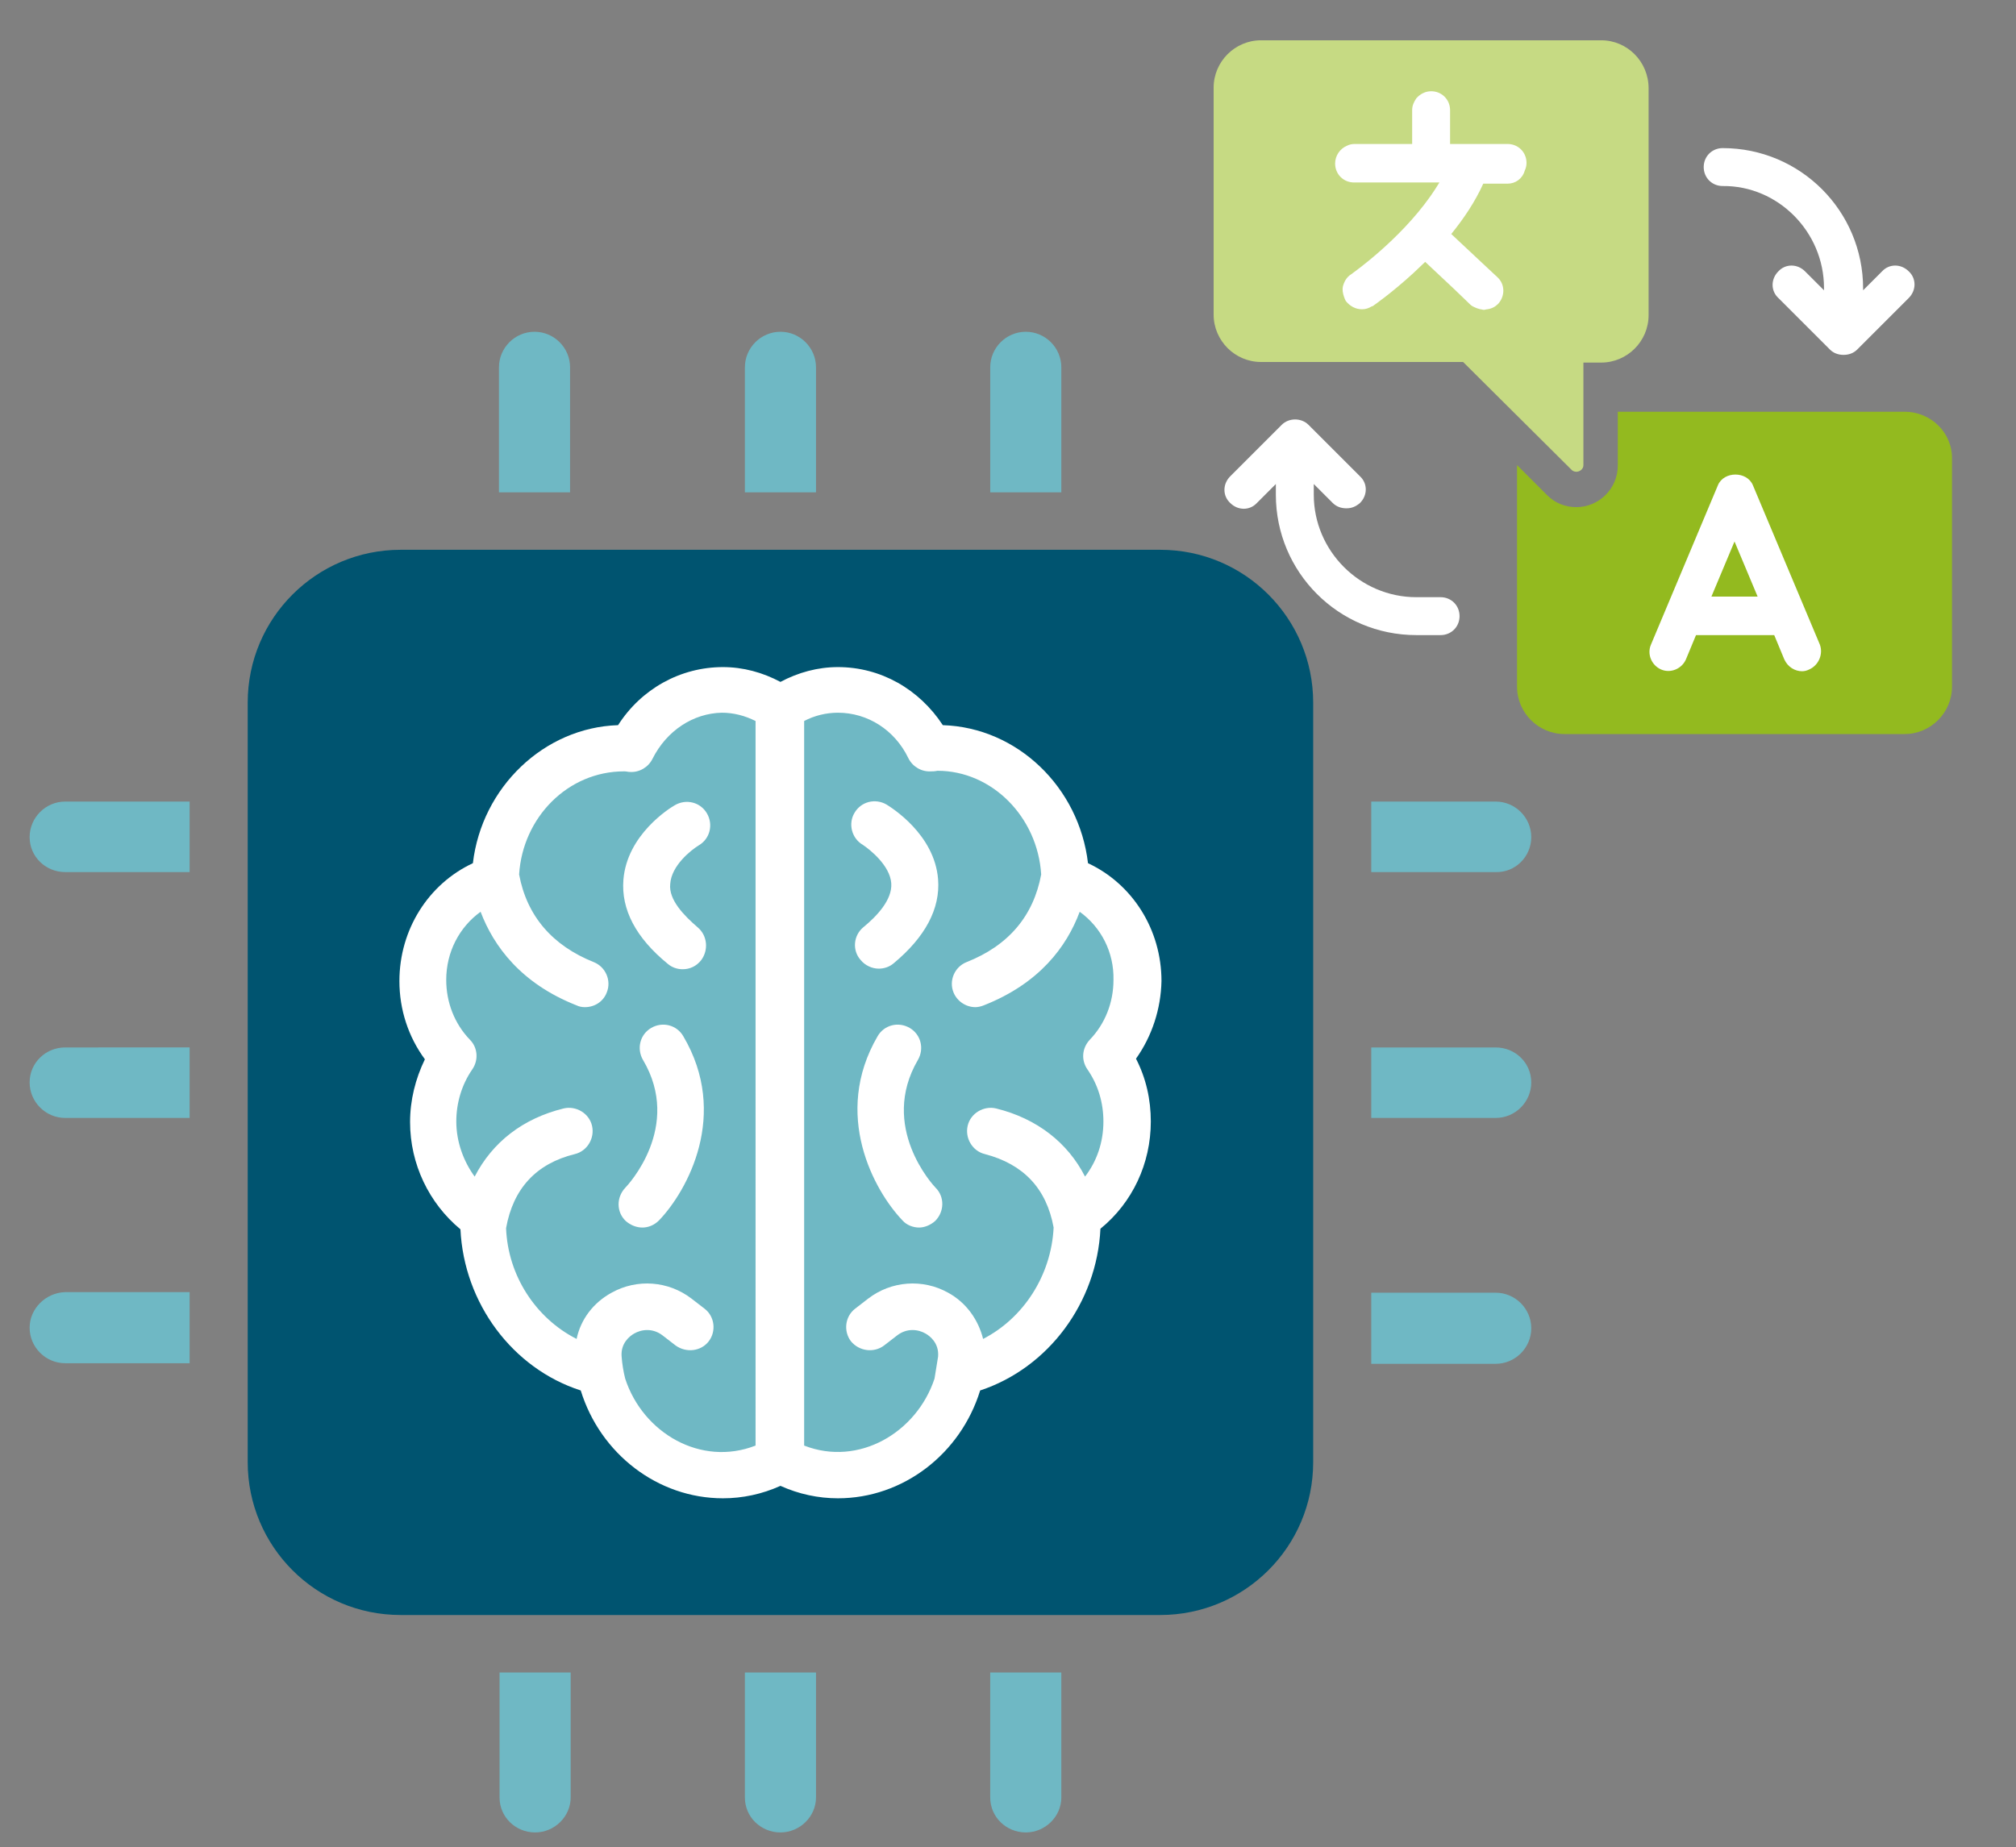
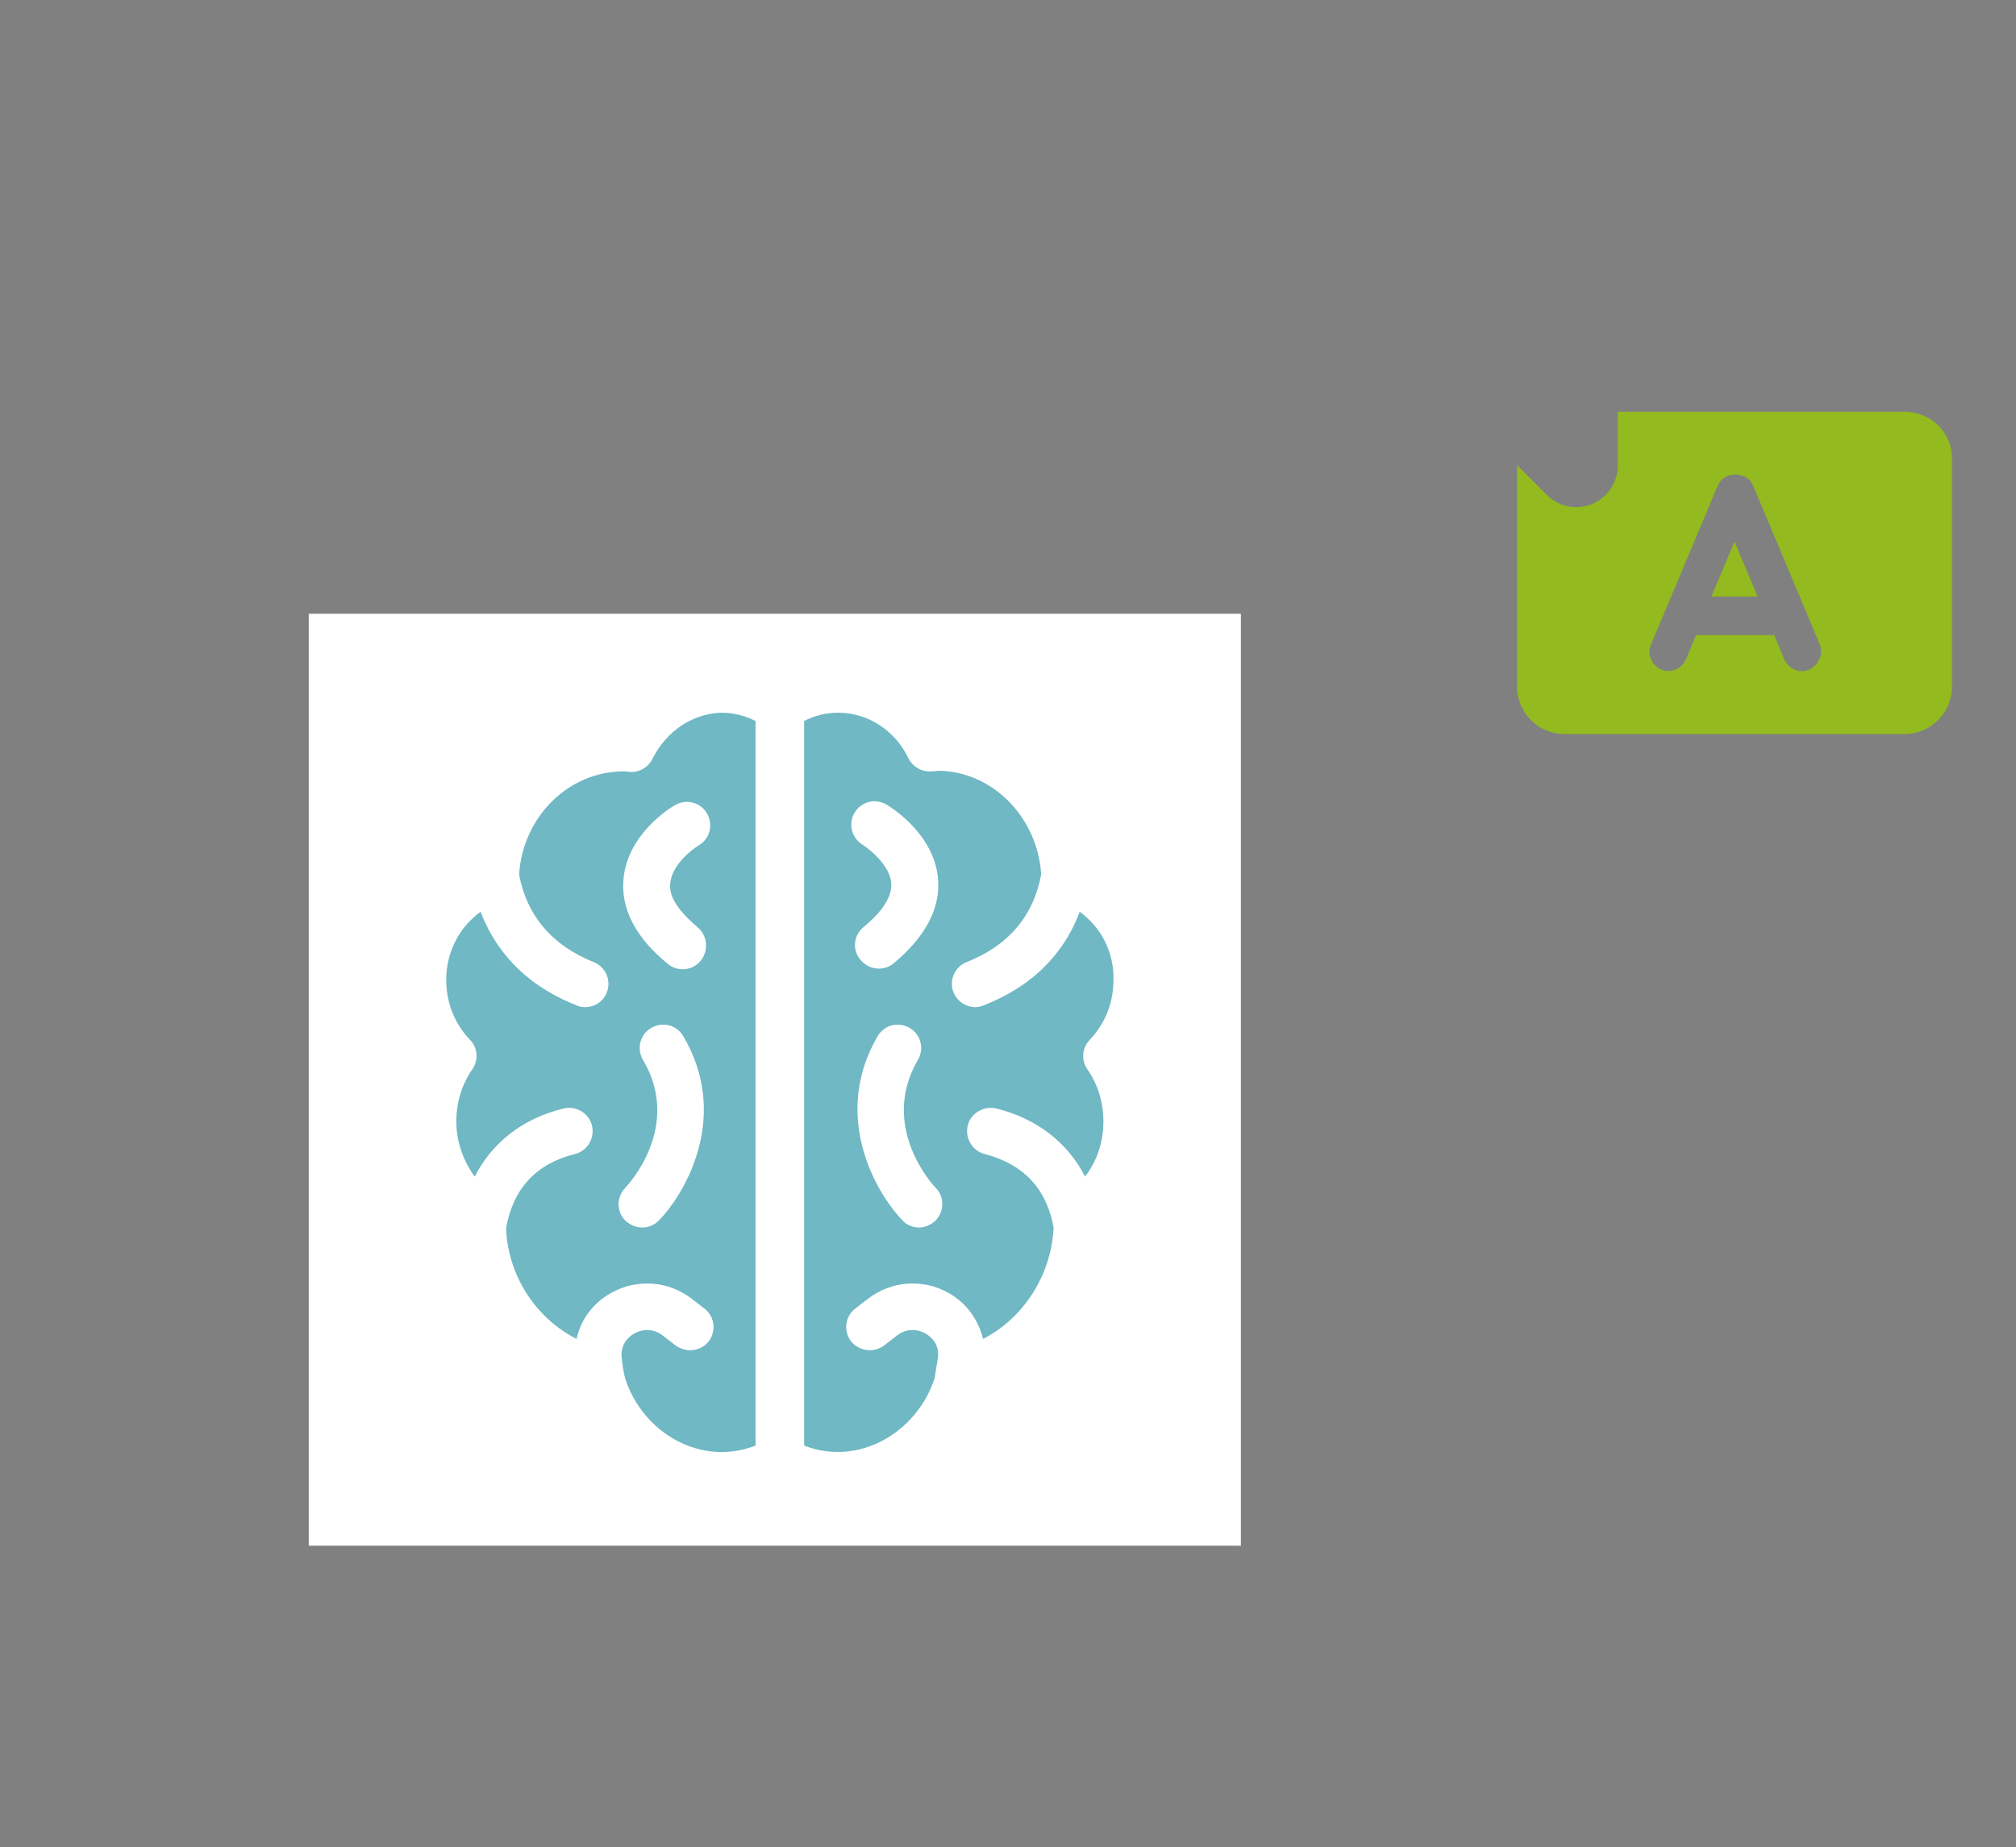
<svg xmlns="http://www.w3.org/2000/svg" viewBox="0 0 340.2 311.8" y="0" x="0" id="Ebene_1" xml:space="preserve">
  <rect x="0" y="0" width="340.2" height="311.8" fill="#808080" stroke="none" />
  <style>    .st1{fill:#6fb8c4}.st2{fill:#fff}.st4{fill:#93ba1f}  </style>
-   <path class="st1" d="M5 141.3c0 3.3 2.7 5.9 6 5.9h21v-11.9H11c-3.3 0-6 2.7-6 6zm0 82.8c0 3.3 2.7 6 6 6h21v-12H11c-3.3.1-6 2.8-6 6zm0-41.4c0 3.3 2.7 6 6 6h21v-11.9H11c-3.3 0-6 2.6-6 5.9zM179.1 62c0-3.3-2.7-6-6-6s-6 2.7-6 6v21.1h12V62zm79.3 79.3c0-3.3-2.7-6-6-6h-21v11.9h21c3.3.1 6-2.6 6-5.9zM96.2 62c0-3.3-2.7-6-6-6s-6 2.7-6 6v21.1h12V62zm41.5 0c0-3.3-2.7-6-6-6s-6 2.7-6 6v21.1h12V62zm-12 241.4c0 3.3 2.7 5.9 6 5.9s6-2.7 6-5.9v-21.1h-12v21.1zm126.7-85.2h-21v12h21c3.3 0 6-2.7 6-6s-2.7-6-6-6zM84.3 303.4c0 3.3 2.7 5.9 6 5.9s6-2.7 6-5.9v-21.1h-12v21.1zm168.1-126.6h-21v11.9h21c3.3 0 6-2.7 6-6s-2.7-5.9-6-5.9zm-85.3 126.6c0 3.3 2.7 5.9 6 5.9s6-2.7 6-5.9v-21.1h-12v21.1z" />
  <path class="st2" d="M52.1 103.6h157.3v157.3H52.1z" />
  <path class="st1" d="M182.2 153.9c-2.2 5.9-6.8 12.1-16.2 15.8-.5.2-1 .3-1.4.3-1.6 0-3.1-1-3.7-2.5-.8-2 .2-4.3 2.2-5.1 7.1-2.8 11.3-7.8 12.6-14.8-.6-9.7-8.3-17.5-17.5-17.5-.5.1-.8.1-1.1.1-1.6.1-3.1-.8-3.8-2.2-2.3-4.8-6.9-7.7-11.9-7.7-2 0-4 .5-5.7 1.4V244c9.2 3.6 19-2.2 22-11.3.2-1.2.4-2.4.6-3.7.2-2.3-1.4-3.5-2.1-3.9-1.2-.7-3.1-1-4.8.3l-2.2 1.7c-1.7 1.3-4.2 1-5.6-.7-1.3-1.7-1-4.2.7-5.5l2.2-1.7c3.9-3 9.2-3.4 13.5-1 3.1 1.7 5.1 4.6 5.9 7.8 6.8-3.5 11.5-10.7 11.9-18.8-1.2-6.6-5.1-10.7-11.6-12.4-2.1-.5-3.4-2.7-2.9-4.8.5-2.1 2.7-3.4 4.8-2.9 6.9 1.7 12.1 5.8 15 11.5 2-2.6 3.1-5.8 3.1-9.3 0-3.2-.9-6.2-2.7-8.8-1.1-1.6-.9-3.6.4-5 2.6-2.7 4-6.3 4-10.1.1-4.7-2.1-8.9-5.7-11.5zm-36.5 2.6c2.2-1.8 4.9-4.6 4.7-7.4-.2-3-3.6-5.7-4.8-6.5-1.9-1.1-2.5-3.6-1.4-5.4 1.1-1.9 3.5-2.5 5.4-1.4.8.5 8.1 5 8.7 12.6.4 5-2.2 9.8-7.5 14.2-.7.6-1.6.9-2.5.9-1.1 0-2.3-.5-3.1-1.5-1.4-1.6-1.2-4.1.5-5.5zm12.1 49.6c-.8.7-1.8 1.1-2.7 1.1-1 0-2.1-.4-2.8-1.2-4.8-5-11.9-17.9-4.2-31.1 1.1-1.9 3.5-2.5 5.4-1.4 1.9 1.1 2.5 3.5 1.4 5.4-6.6 11.3 2.6 21.2 3 21.6 1.5 1.5 1.5 4-.1 5.6zm-47.7-78c-.7 1.4-2.2 2.3-3.8 2.2-.3 0-.6-.1-.9-.1h-.1c-9.5 0-17.1 7.8-17.7 17.4 1.3 7 5.6 12 12.6 14.8 2 .8 3 3.1 2.2 5.1-.6 1.6-2.1 2.5-3.7 2.5-.5 0-1-.1-1.4-.3-9.4-3.7-14-10-16.2-15.8-3.6 2.6-5.8 6.8-5.8 11.5 0 3.8 1.4 7.4 4 10.1 1.3 1.3 1.5 3.4.4 5-1.8 2.6-2.7 5.7-2.7 8.8 0 3.4 1.2 6.7 3.1 9.3 3-5.8 8.1-9.8 15-11.5 2.1-.5 4.3.8 4.8 2.9.5 2.1-.8 4.3-2.9 4.8-6.5 1.6-10.4 5.8-11.6 12.5.3 8 5 15.2 11.9 18.7.7-3.3 2.8-6.1 5.9-7.8 4.3-2.4 9.6-2 13.5 1l2.2 1.7c1.7 1.3 2 3.8.7 5.5-1.3 1.7-3.8 2-5.6.7l-2.2-1.7c-1.7-1.3-3.6-1-4.8-.3-.7.4-2.3 1.6-2.1 3.9.1 1.3.3 2.5.6 3.7 3 9.2 12.8 14.9 22 11.3V121.7c-1.8-.9-3.7-1.4-5.7-1.4-4.8.1-9.3 3-11.7 7.8zm1.1 77.9c-.8.8-1.8 1.2-2.8 1.2-1 0-2-.4-2.8-1.1-1.6-1.5-1.6-4-.1-5.6.4-.4 9.7-10.3 3-21.6-1.1-1.9-.5-4.3 1.4-5.4 1.9-1.1 4.3-.5 5.4 1.4 7.8 13.2.7 26.1-4.1 31.1zm6.5-49.5c1.7 1.4 1.9 3.9.6 5.6-.8 1-1.9 1.5-3.1 1.5-.9 0-1.8-.3-2.5-.9-5.4-4.4-7.9-9.2-7.5-14.2.6-7.6 7.8-12.1 8.7-12.6 1.9-1.1 4.3-.5 5.4 1.4 1.1 1.9.5 4.3-1.4 5.4-1.3.8-4.6 3.4-4.8 6.5-.3 2.7 2.4 5.4 4.6 7.3z" />
-   <path d="M195.8 92.8H67.6c-14.2 0-25.8 11.5-25.8 25.8v128.2c0 14.2 11.5 25.8 25.8 25.8h128.2c14.2 0 25.8-11.5 25.8-25.8V118.6c0-14.2-11.5-25.8-25.8-25.8zm-4.1 85.9c1.7 3.3 2.5 6.9 2.5 10.6 0 7.1-3.1 13.7-8.5 18.1-.6 12.5-8.8 23.5-20.3 27.3-3.3 10.7-13 18.2-24 18.2-3.3 0-6.6-.7-9.7-2.1-3.1 1.4-6.4 2.1-9.7 2.1-11 0-20.7-7.5-24-18.2-11.5-3.7-19.7-14.7-20.3-27.2-5.3-4.4-8.5-11-8.5-18.1 0-3.7.9-7.3 2.5-10.6-2.8-3.8-4.3-8.4-4.3-13.2 0-8.7 4.9-16.4 12.4-19.9 1.5-12.8 12-22.9 24.5-23.3 3.9-6.1 10.5-9.8 17.7-9.8 3.4 0 6.7.9 9.7 2.5 3-1.6 6.3-2.5 9.7-2.5 7.2 0 13.7 3.7 17.7 9.8 12.6.4 23 10.5 24.5 23.3 7.5 3.5 12.4 11.2 12.4 19.9-.1 4.7-1.6 9.3-4.3 13.1z" fill="#005470" />
-   <path class="st2" d="M218.2 11.7H262v43.8h-43.8zm58.2 65h33.8v41.2h-33.8z" />
  <path class="st4" d="M288.8 100.7h7.8l-3.9-9.3z" />
  <path class="st4" d="M321.4 69.5H273v9.1c0 3.9-3.2 7-7 7-1.9 0-3.6-.7-4.9-2l-5.1-5.1v37.4c0 4.4 3.6 8 8 8h57.4c4.4 0 8-3.6 8-8V77.5c.1-4.4-3.5-8-8-8zM305.3 113c-.4.2-.8.3-1.2.3-1.2 0-2.4-.7-3-2l-1.7-4.1h-13.2l-1.7 4.1c-.7 1.6-2.6 2.4-4.2 1.7s-2.4-2.6-1.7-4.2l11.3-26.9c1-2.4 4.9-2.4 5.9 0l11.3 26.9c.6 1.6-.2 3.5-1.8 4.2z" />
-   <path class="st2" d="M307.8 48.6v.4l-3.2-3.2c-1.3-1.3-3.3-1.3-4.5 0-1.3 1.3-1.3 3.3 0 4.5l8.7 8.7c.6.6 1.4.9 2.3.9.9 0 1.7-.3 2.3-.9l8.7-8.7c1.3-1.3 1.3-3.3 0-4.5-1.3-1.3-3.3-1.3-4.5 0l-3.2 3.2v-.3c0-13.1-10.6-23.7-23.7-23.7-1.8 0-3.2 1.4-3.2 3.2 0 1.8 1.4 3.2 3.2 3.2 9.3-.1 17.1 7.7 17.1 17.2zm-64.7 52.2H239c-9.5 0-17.3-7.8-17.3-17.3v-1.8l3.2 3.2c.6.6 1.4.9 2.3.9s1.6-.3 2.3-.9c1.3-1.3 1.3-3.3 0-4.5l-8.7-8.7c-1.2-1.2-3.3-1.2-4.5 0l-8.7 8.7c-1.3 1.3-1.3 3.3 0 4.5 1.3 1.3 3.3 1.3 4.5 0l3.2-3.2v1.8c0 13.1 10.6 23.7 23.7 23.7h4.1c1.8 0 3.2-1.4 3.2-3.2s-1.4-3.2-3.2-3.2z" />
-   <path d="M270.2 6.8h-57.4c-4.4 0-8 3.6-8 8v38.3c0 4.4 3.6 8 8 8h34.1l18.3 18.2c.7.7 2 .2 2-.8V61.2h3c4.4 0 8-3.6 8-8V14.9c0-4.5-3.6-8.1-8-8.1zM254.4 31h-4.1c-1.4 3.1-3.3 5.9-5.4 8.5l6.3 5.9 1.5 1.4c1.3 1.2 1.3 3.2.1 4.5-.5.5-1.1.8-1.8.9-.2 0-.4.1-.6.1-.2 0-.4-.1-.6-.1-.4-.1-.7-.2-1.1-.4-.2-.1-.4-.2-.6-.4l-2.7-2.6-4.9-4.6c-.7.7-1.4 1.3-2 1.9-3.6 3.3-6.6 5.4-6.9 5.6h-.1c-.5.3-1 .5-1.6.5h-.1c-1 0-2-.5-2.7-1.4-.1-.2-.2-.4-.3-.7-.2-.6-.3-1.2-.2-1.7.2-.8.6-1.6 1.4-2.1.4-.3 8.1-5.7 13.4-13.2.5-.7 1-1.5 1.5-2.3h-14.4c-1.8 0-3.2-1.4-3.2-3.2 0-1.3.8-2.5 2-3 .4-.2.8-.3 1.3-.3h9.7v-5.7c0-.8.3-1.4.7-2 .6-.7 1.5-1.2 2.5-1.2 1.8 0 3.2 1.4 3.2 3.2v5.7h9.7c1.8 0 3.2 1.4 3.2 3.2 0 .4-.1.9-.3 1.3-.4 1.4-1.6 2.2-2.9 2.2z" fill="#c6da83" />
</svg>